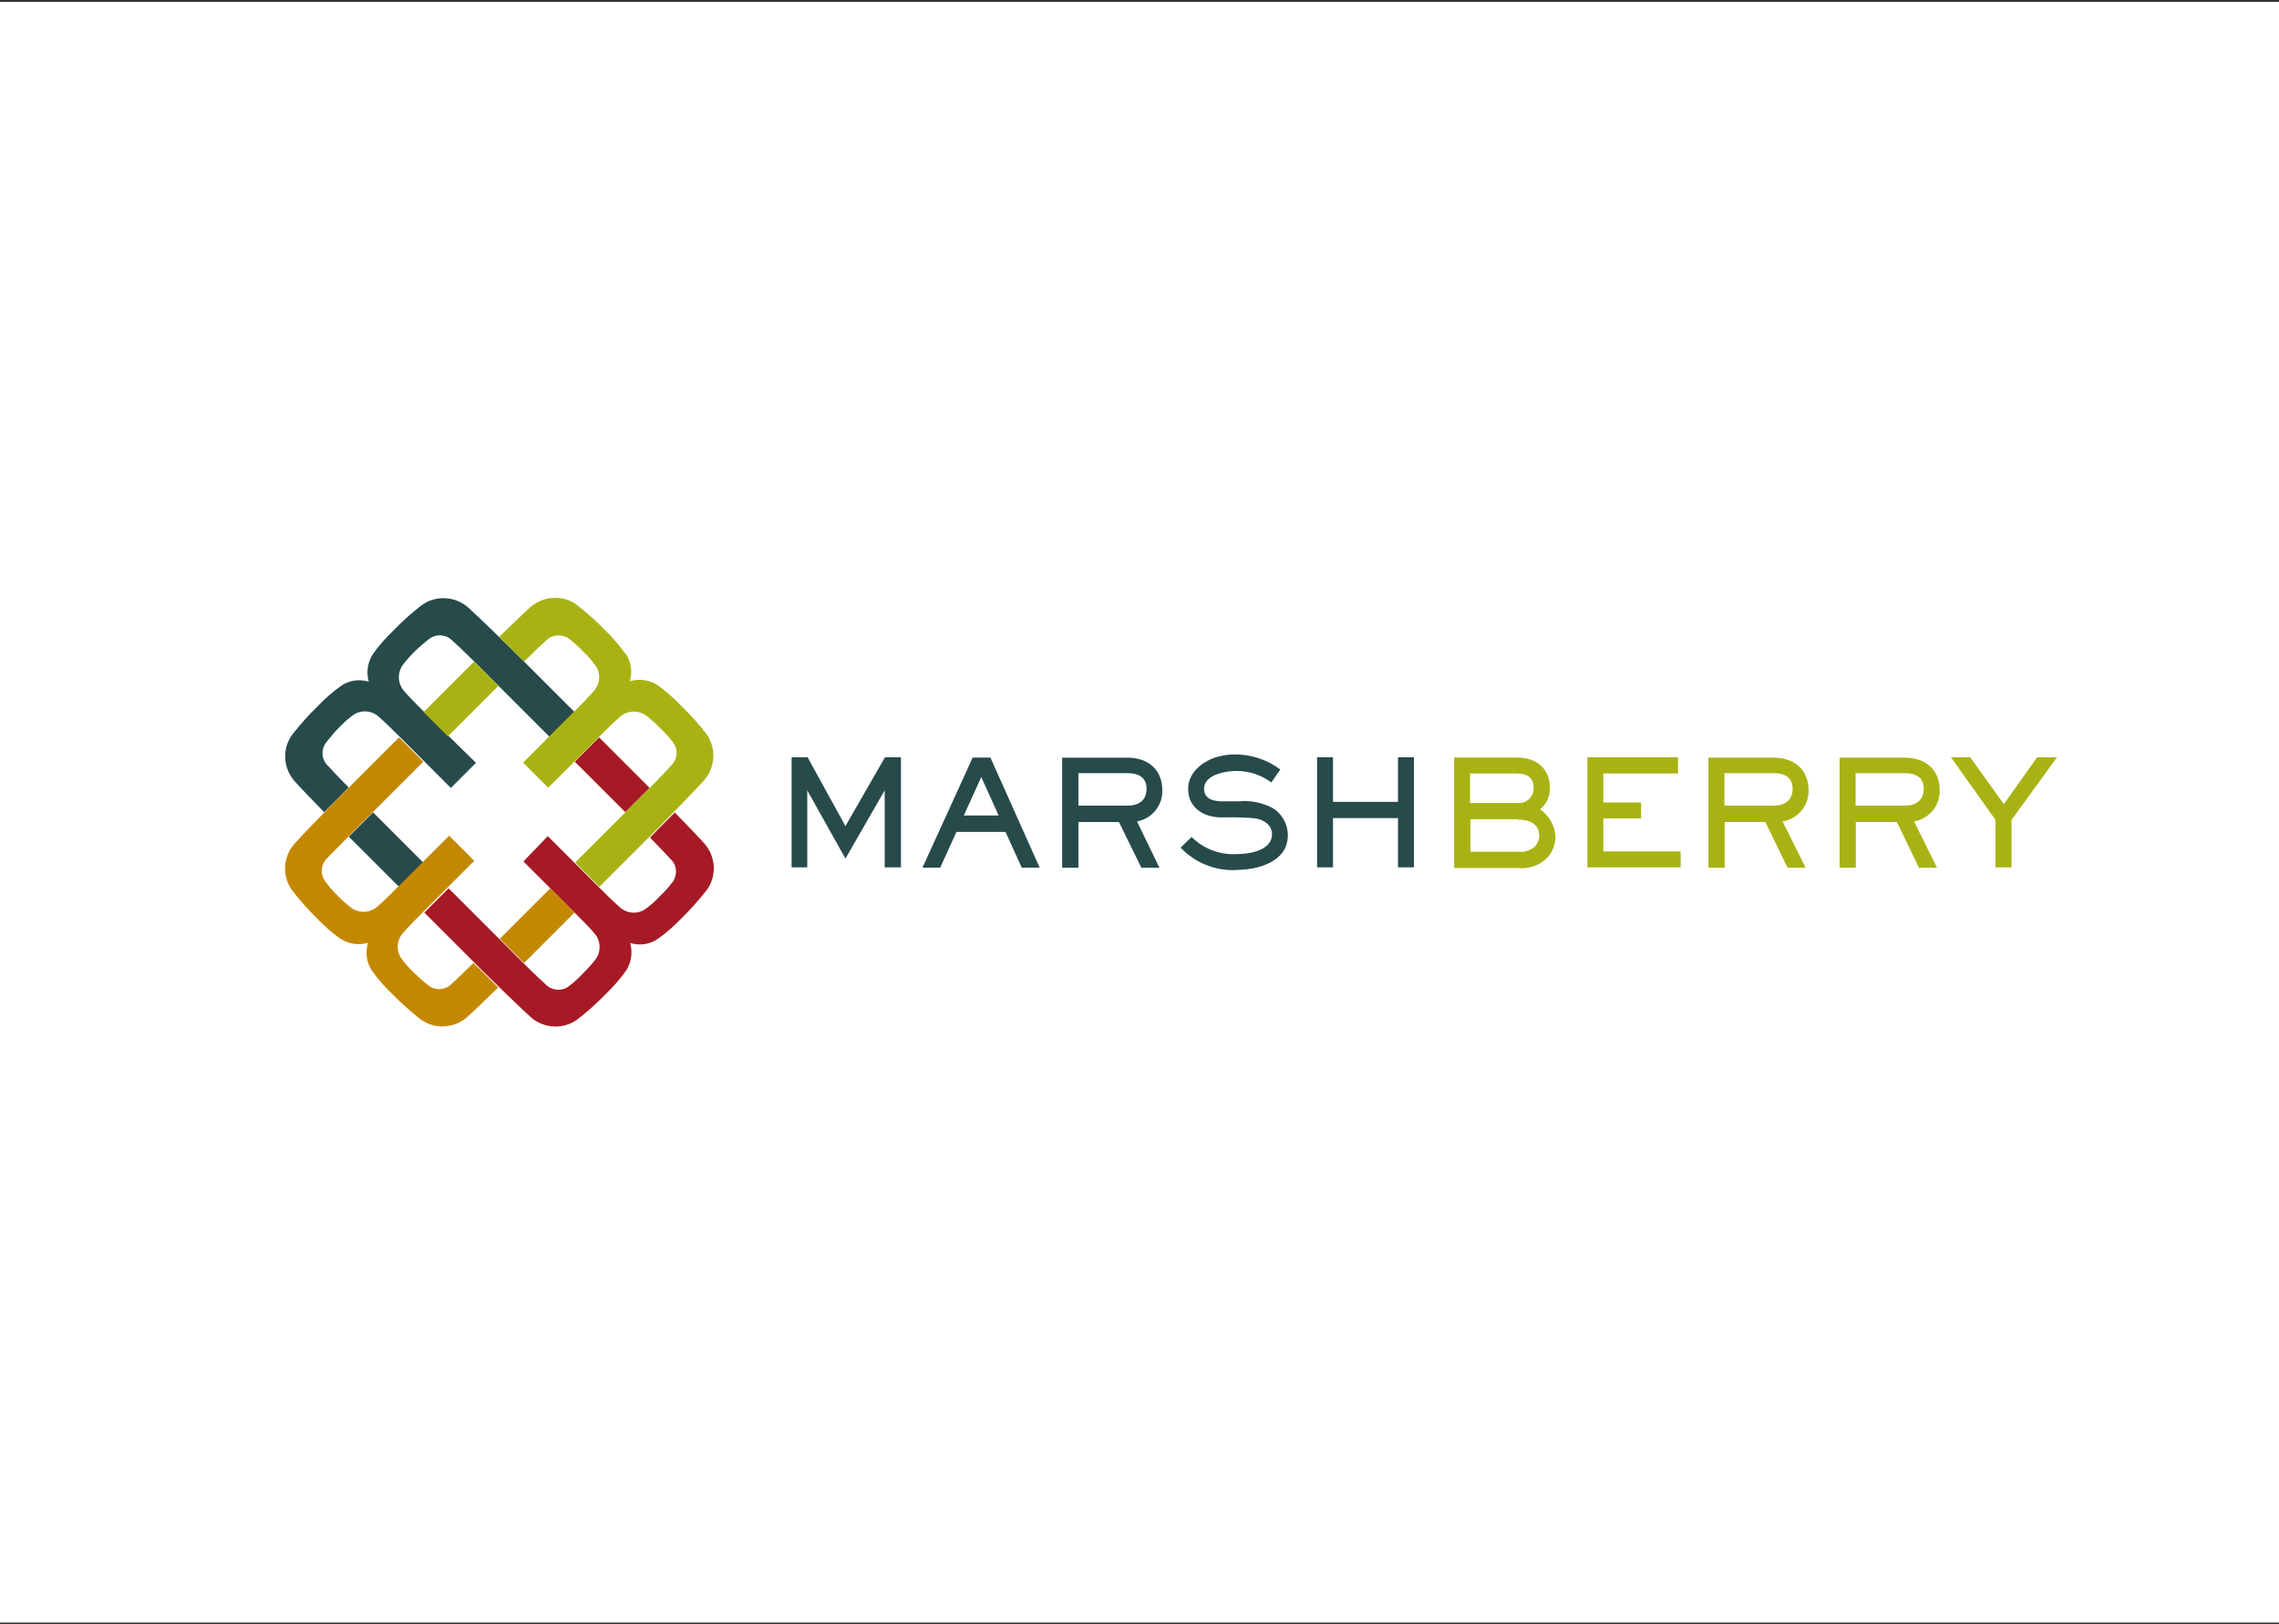
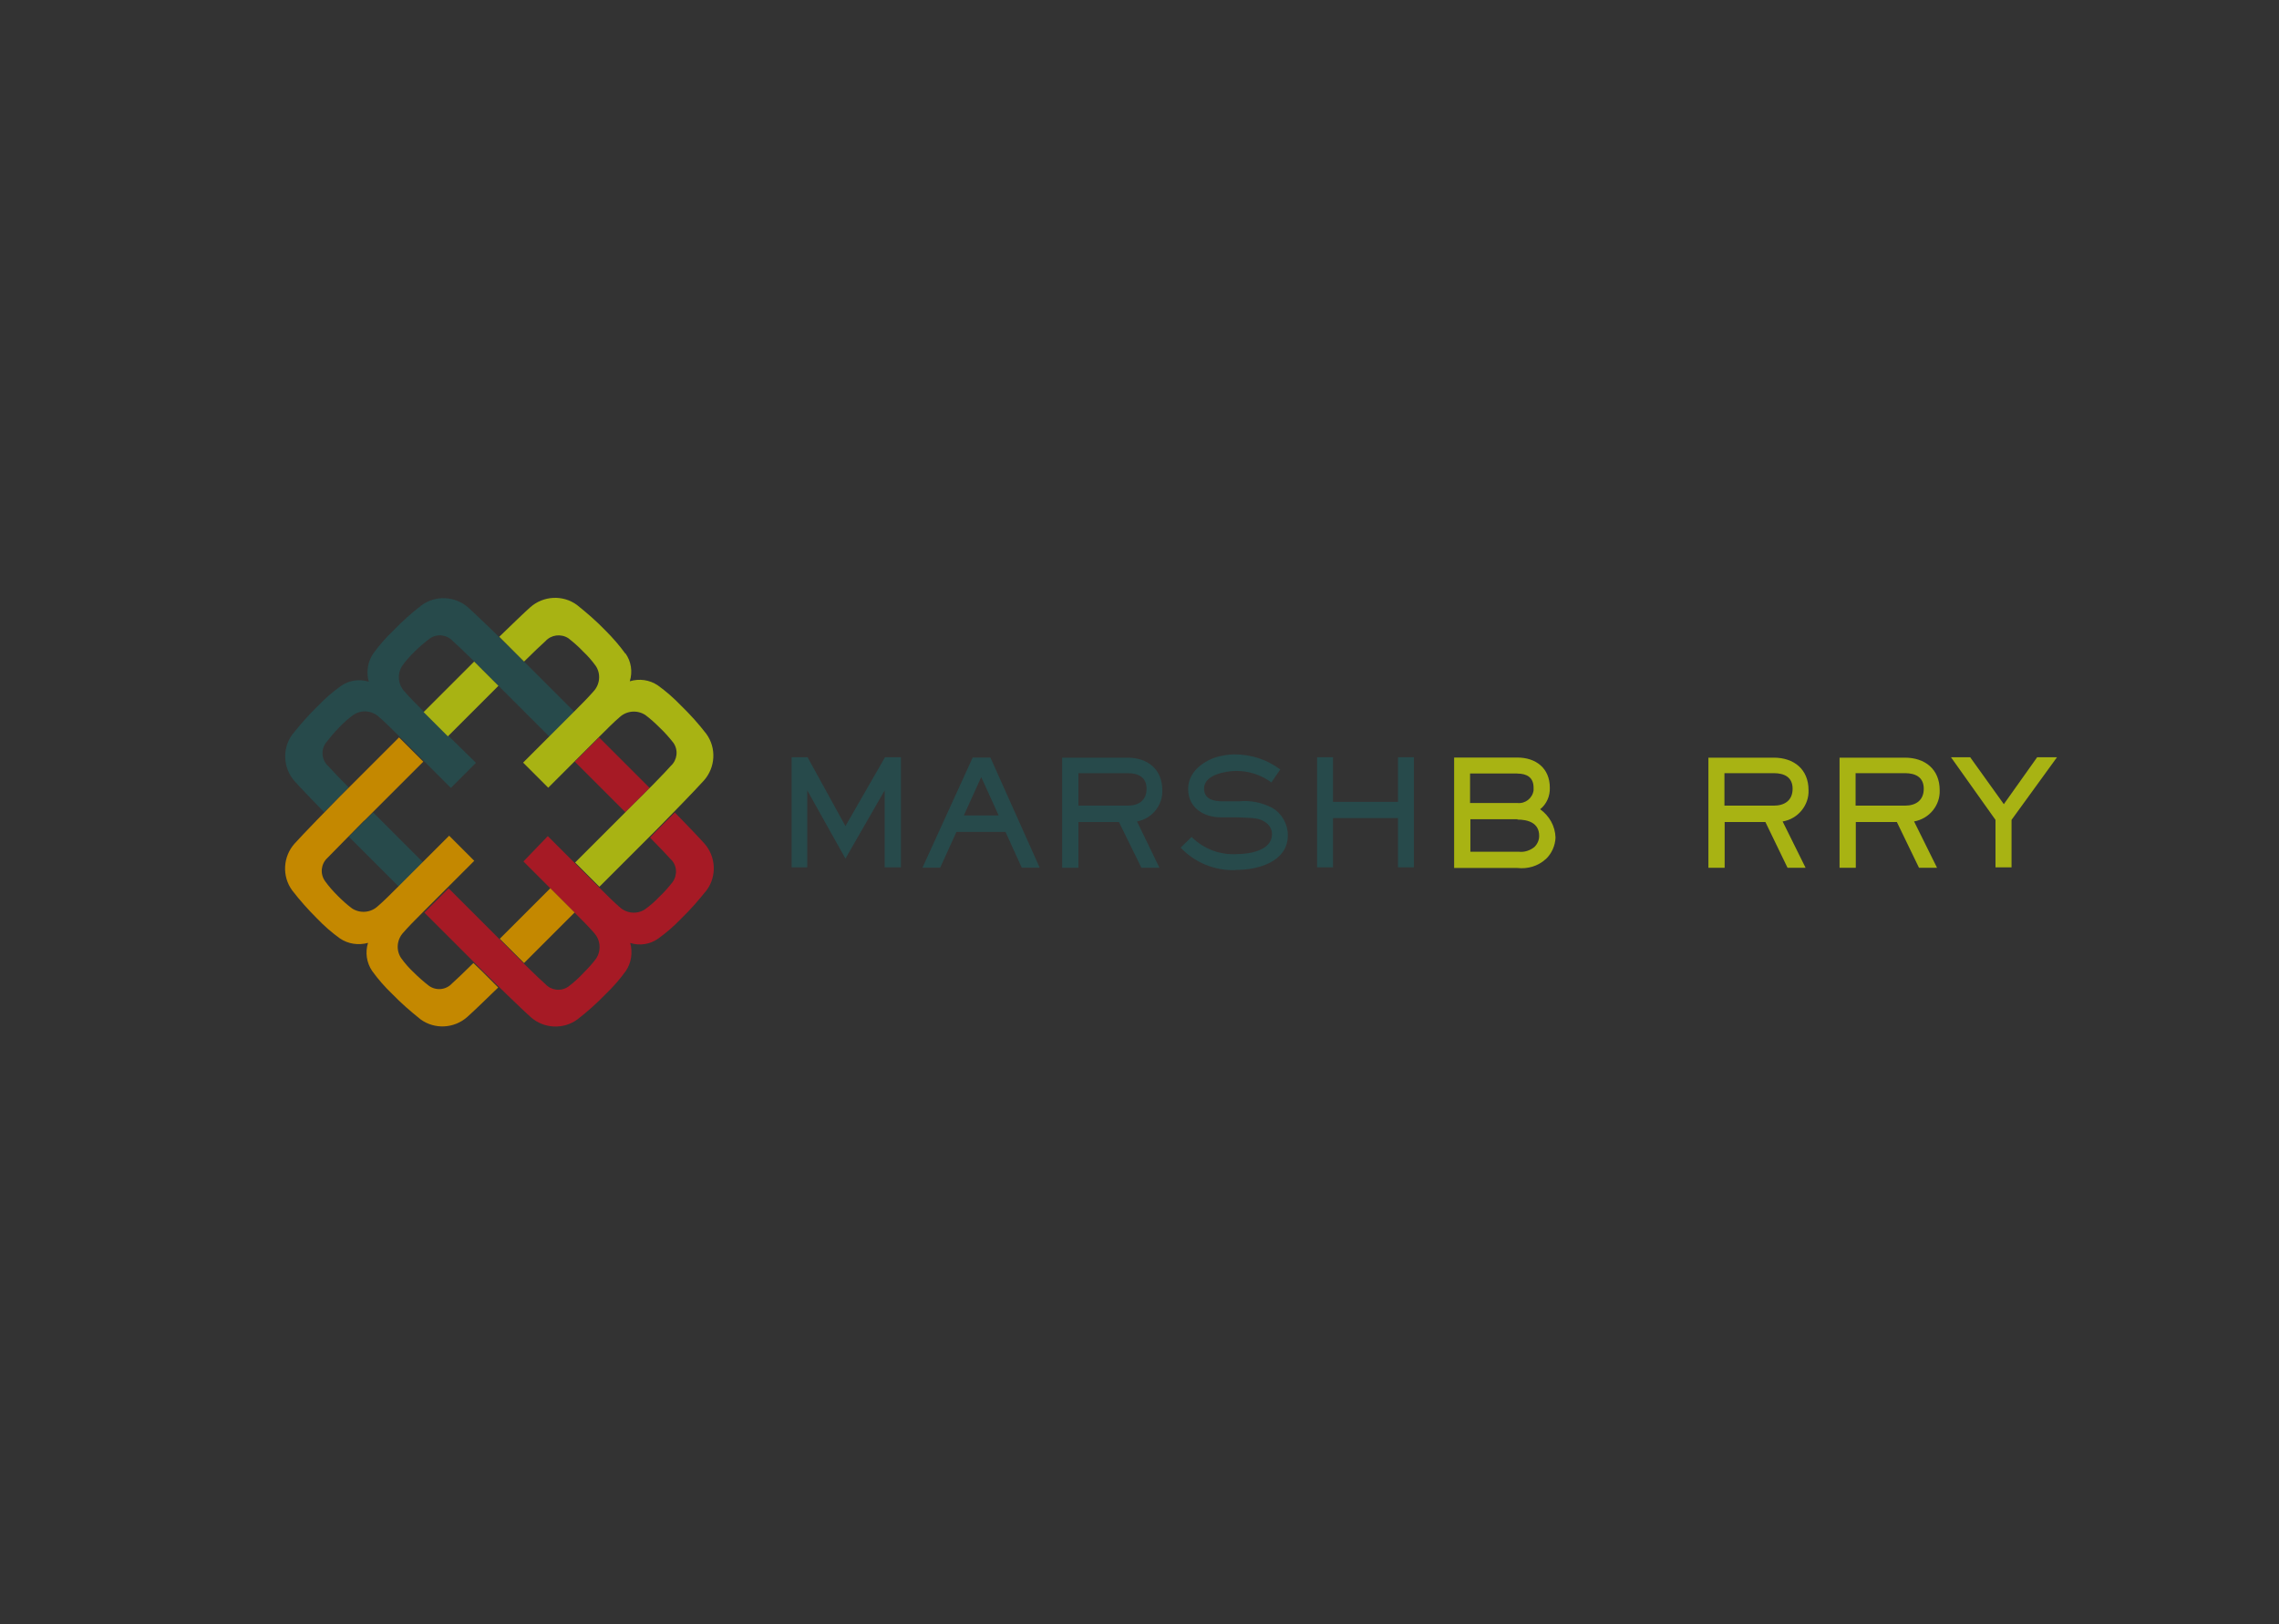
<svg xmlns="http://www.w3.org/2000/svg" id="Layer_1" data-name="Layer 1" viewBox="0 0 216 154">
  <rect x="0" y="0" width="216" height="154" fill="#333333" stroke="none" />
-   <rect x="-.12" y=".18" width="216.24" height="153.65" style="fill: #fff;" />
  <g>
    <path d="M54.46,67.51l-5.6-5.6c-.7-.7-3.72-3.64-4.48-4.31-1.23-1.09-3.08-1.2-4.42-.22-.95.73-1.85,1.54-2.69,2.41-.7.67-1.34,1.4-1.9,2.18-.53.78-.67,1.76-.42,2.66-.9-.28-1.88-.14-2.66.42s-1.51,1.2-2.18,1.9c-.87.84-1.65,1.74-2.41,2.69-.98,1.34-.87,3.19.22,4.42.42.48,1.71,1.82,2.8,2.94l1.54-1.54.78-.81c-.84-.84-1.68-1.74-1.93-2.02-.62-.56-.73-1.51-.22-2.21.39-.5.81-1.01,1.26-1.46.42-.45.87-.84,1.37-1.2.76-.5,1.76-.39,2.41.22.45.39,1.15,1.06,1.93,1.85l.17.17,2.18,2.18,2.52,2.52,2.38-2.38-4.76-4.67c-.87-.87-1.6-1.6-2.02-2.1-.62-.67-.7-1.68-.2-2.44.34-.48.73-.9,1.15-1.32.45-.45.95-.87,1.46-1.26.7-.48,1.62-.36,2.18.25.5.42,2.72,2.6,3.56,3.47l5.6,5.6,2.38-2.35ZM40.15,81.81l-4.79-4.79-.76.76-1.54,1.54,4.79,4.79,2.3-2.3Z" style="fill: #274a4b;" />
    <path d="M49.61,81.67l4.67,4.67c.87.87,1.6,1.6,2.02,2.1.62.67.7,1.68.2,2.44-.36.48-.76.92-1.18,1.34-.45.48-.92.92-1.46,1.32-.7.48-1.62.36-2.18-.25-.5-.42-2.72-2.6-3.56-3.47l-5.6-5.6-2.3,2.3,5.6,5.6c.7.7,3.72,3.64,4.48,4.31,1.23,1.09,3.08,1.2,4.42.22.95-.73,1.85-1.54,2.69-2.41.7-.67,1.34-1.4,1.9-2.18.53-.78.67-1.76.42-2.66.9.28,1.88.14,2.66-.42s1.51-1.2,2.18-1.9c.87-.84,1.65-1.74,2.41-2.69.98-1.34.87-3.19-.22-4.42-.42-.48-1.71-1.82-2.8-2.94l-1.54,1.54-.81.84c.84.84,1.68,1.74,1.93,2.02.62.56.7,1.48.22,2.18-.39.5-.81.98-1.26,1.4-.42.45-.87.84-1.37,1.2-.76.5-1.76.39-2.41-.22-.45-.39-1.15-1.06-1.93-1.85l-.17-.17-2.18-2.18-2.52-2.52-2.32,2.41ZM54.48,72.21l4.79,4.79.76-.76,1.54-1.54-4.79-4.79-2.3,2.3Z" style="fill: #a61a25;" />
    <path d="M49.67,91.3l4.79-4.79-2.3-2.3-4.79,4.79.76.76,1.54,1.54M34.52,77.81l5.6-5.6-2.3-2.3-5.6,5.6c-.7.7-3.64,3.72-4.31,4.48-1.09,1.23-1.2,3.08-.22,4.42.73.95,1.51,1.82,2.35,2.66.67.7,1.4,1.34,2.18,1.9.78.53,1.76.67,2.66.42-.28.9-.14,1.88.39,2.66.56.78,1.2,1.51,1.9,2.18.84.87,1.74,1.65,2.69,2.41,1.34.98,3.19.87,4.42-.22.48-.42,1.82-1.71,2.94-2.8l-1.54-1.54-.81-.78c-.84.84-1.74,1.68-2.02,1.93-.56.62-1.51.73-2.21.22-.5-.39-.98-.81-1.43-1.26-.45-.42-.84-.87-1.2-1.37-.5-.76-.39-1.76.22-2.41.39-.45,1.06-1.15,1.85-1.93l.17-.17,2.18-2.18,2.52-2.52-2.38-2.38-4.67,4.67c-.87.87-1.6,1.6-2.1,2.02-.67.62-1.68.7-2.44.2-.48-.36-.92-.76-1.34-1.18-.45-.45-.87-.92-1.23-1.43-.48-.7-.36-1.62.25-2.18.45-.45,2.63-2.69,3.47-3.53" style="fill: #c48800;" />
    <path d="M59.27,61.97c-.56-.78-1.2-1.51-1.9-2.21-.84-.87-1.74-1.65-2.69-2.41-1.34-.98-3.19-.87-4.42.22-.48.42-1.82,1.71-2.94,2.8l1.54,1.54.81.81c.84-.84,1.74-1.68,2.02-1.93.56-.62,1.48-.73,2.18-.28.5.39.98.81,1.4,1.26.45.42.84.87,1.2,1.37.5.76.39,1.76-.22,2.41-.39.45-1.06,1.15-1.85,1.93l-2.3,2.3-2.52,2.52,2.38,2.38,4.67-4.67c.87-.87,1.6-1.6,2.1-2.02.67-.62,1.68-.7,2.44-.2.48.36.92.76,1.34,1.18.48.45.92.95,1.32,1.46.48.7.36,1.62-.25,2.18-.42.5-2.6,2.72-3.47,3.56l-5.6,5.6,2.3,2.3,5.6-5.6c.7-.7,3.64-3.72,4.31-4.48,1.09-1.23,1.2-3.08.22-4.42-.73-.95-1.54-1.85-2.41-2.69-.67-.7-1.4-1.34-2.18-1.9-.78-.53-1.76-.67-2.66-.39.28-.9.14-1.88-.42-2.66M44.94,62.72l-4.79,4.79,2.3,2.3,4.79-4.79-.76-.76-1.54-1.54" style="fill: #a8b313;" />
    <polygon points="83.85 82.23 83.85 74.93 80.13 81.4 76.51 74.93 76.51 82.23 75.03 82.23 75.03 71.79 76.54 71.79 80.13 78.32 83.88 71.79 85.39 71.79 85.39 82.23 83.85 82.23" style="fill: #274a4b;" />
    <path d="M93,73.67l-1.65,3.64h3.3l-1.65-3.64ZM96.84,82.26l-1.54-3.39h-4.65l-1.54,3.39h-1.68l4.76-10.44h1.68l4.67,10.44h-1.71Z" style="fill: #274a4b;" />
    <path d="M106.86,73.3h-4.65v3.08h4.67c1.04,0,1.79-.5,1.79-1.6s-.78-1.48-1.82-1.48M107.76,77.87l2.13,4.4h-1.71l-2.13-4.34h-3.84v4.34h-1.54v-10.44h6.19c1.9,0,3.3,1.09,3.3,3.08.06,1.43-.98,2.72-2.41,2.97" style="fill: #274a4b;" />
    <path d="M117.13,82.49c-1.96.08-3.89-.7-5.23-2.13l1.04-1.01c1.15,1.15,2.74,1.74,4.37,1.62,1.15,0,3.25-.36,3.25-1.88,0-.5-.28-.95-.7-1.18-.53-.36-1.06-.36-2.6-.42h-1.54c-1.62,0-3.11-.9-3.11-2.69,0-1.54,1.29-2.55,2.6-3,.59-.17,1.2-.28,1.79-.28,1.57,0,3.08.48,4.34,1.43l-.84,1.23c-.95-.7-2.1-1.09-3.3-1.09-1.01,0-3.08.34-3.08,1.68,0,1.01.92,1.2,1.76,1.2h1.54c1.09-.11,2.18.11,3.16.62.92.53,1.48,1.54,1.48,2.6,0,2.55-2.91,3.3-4.93,3.28" style="fill: #274a4b;" />
    <polygon points="132.5 82.23 132.5 77.56 126.34 77.56 126.34 82.23 124.83 82.23 124.83 71.79 126.34 71.79 126.34 76.02 132.5 76.02 132.5 71.79 134.01 71.79 134.01 82.23 132.5 82.23" style="fill: #274a4b;" />
    <path d="M143.84,77.67h-4.48v3.08h4.59c.53.06,1.06-.11,1.48-.45.28-.28.45-.64.45-1.06,0-1.23-1.06-1.54-2.07-1.54M143.81,73.33h-4.48v2.8h4.48c.76.08,1.43-.45,1.54-1.2v-.25c0-.98-.64-1.34-1.54-1.34M146.5,81.45c-.73.67-1.71.95-2.69.84h-5.99v-10.47h5.99c1.76,0,3.08,1.01,3.08,2.86.03.78-.31,1.57-.92,2.04.87.62,1.43,1.6,1.46,2.69-.03.76-.36,1.51-.92,2.04" style="fill: #a8b313;" />
-     <polygon points="150.45 82.23 150.45 71.79 159.04 71.79 159.04 73.33 151.96 73.33 151.96 76.08 155.54 76.08 155.54 77.59 151.96 77.59 151.96 80.72 159.29 80.72 159.29 82.23 150.45 82.23" style="fill: #a8b313;" />
    <path d="M168.11,73.3h-4.67v3.08h4.67c1.04,0,1.79-.5,1.79-1.6s-.78-1.48-1.79-1.48M168.95,77.87l2.18,4.4h-1.71l-2.1-4.34h-3.86v4.34h-1.54v-10.44h6.19c1.9,0,3.3,1.09,3.3,3.08.06,1.43-1.01,2.74-2.46,2.97" style="fill: #a8b313;" />
    <path d="M180.54,73.3h-4.67v3.08h4.67c1.04,0,1.79-.5,1.79-1.6s-.78-1.48-1.79-1.48M181.41,77.87l2.18,4.4h-1.71l-2.1-4.34h-3.89v4.34h-1.54v-10.44h6.19c1.9,0,3.3,1.09,3.3,3.08.06,1.43-.98,2.72-2.44,2.97" style="fill: #a8b313;" />
    <polygon points="190.65 77.73 190.65 82.23 189.13 82.23 189.13 77.73 184.91 71.79 186.73 71.79 189.92 76.24 193.08 71.79 194.96 71.79 190.65 77.73" style="fill: #a8b313;" />
  </g>
</svg>